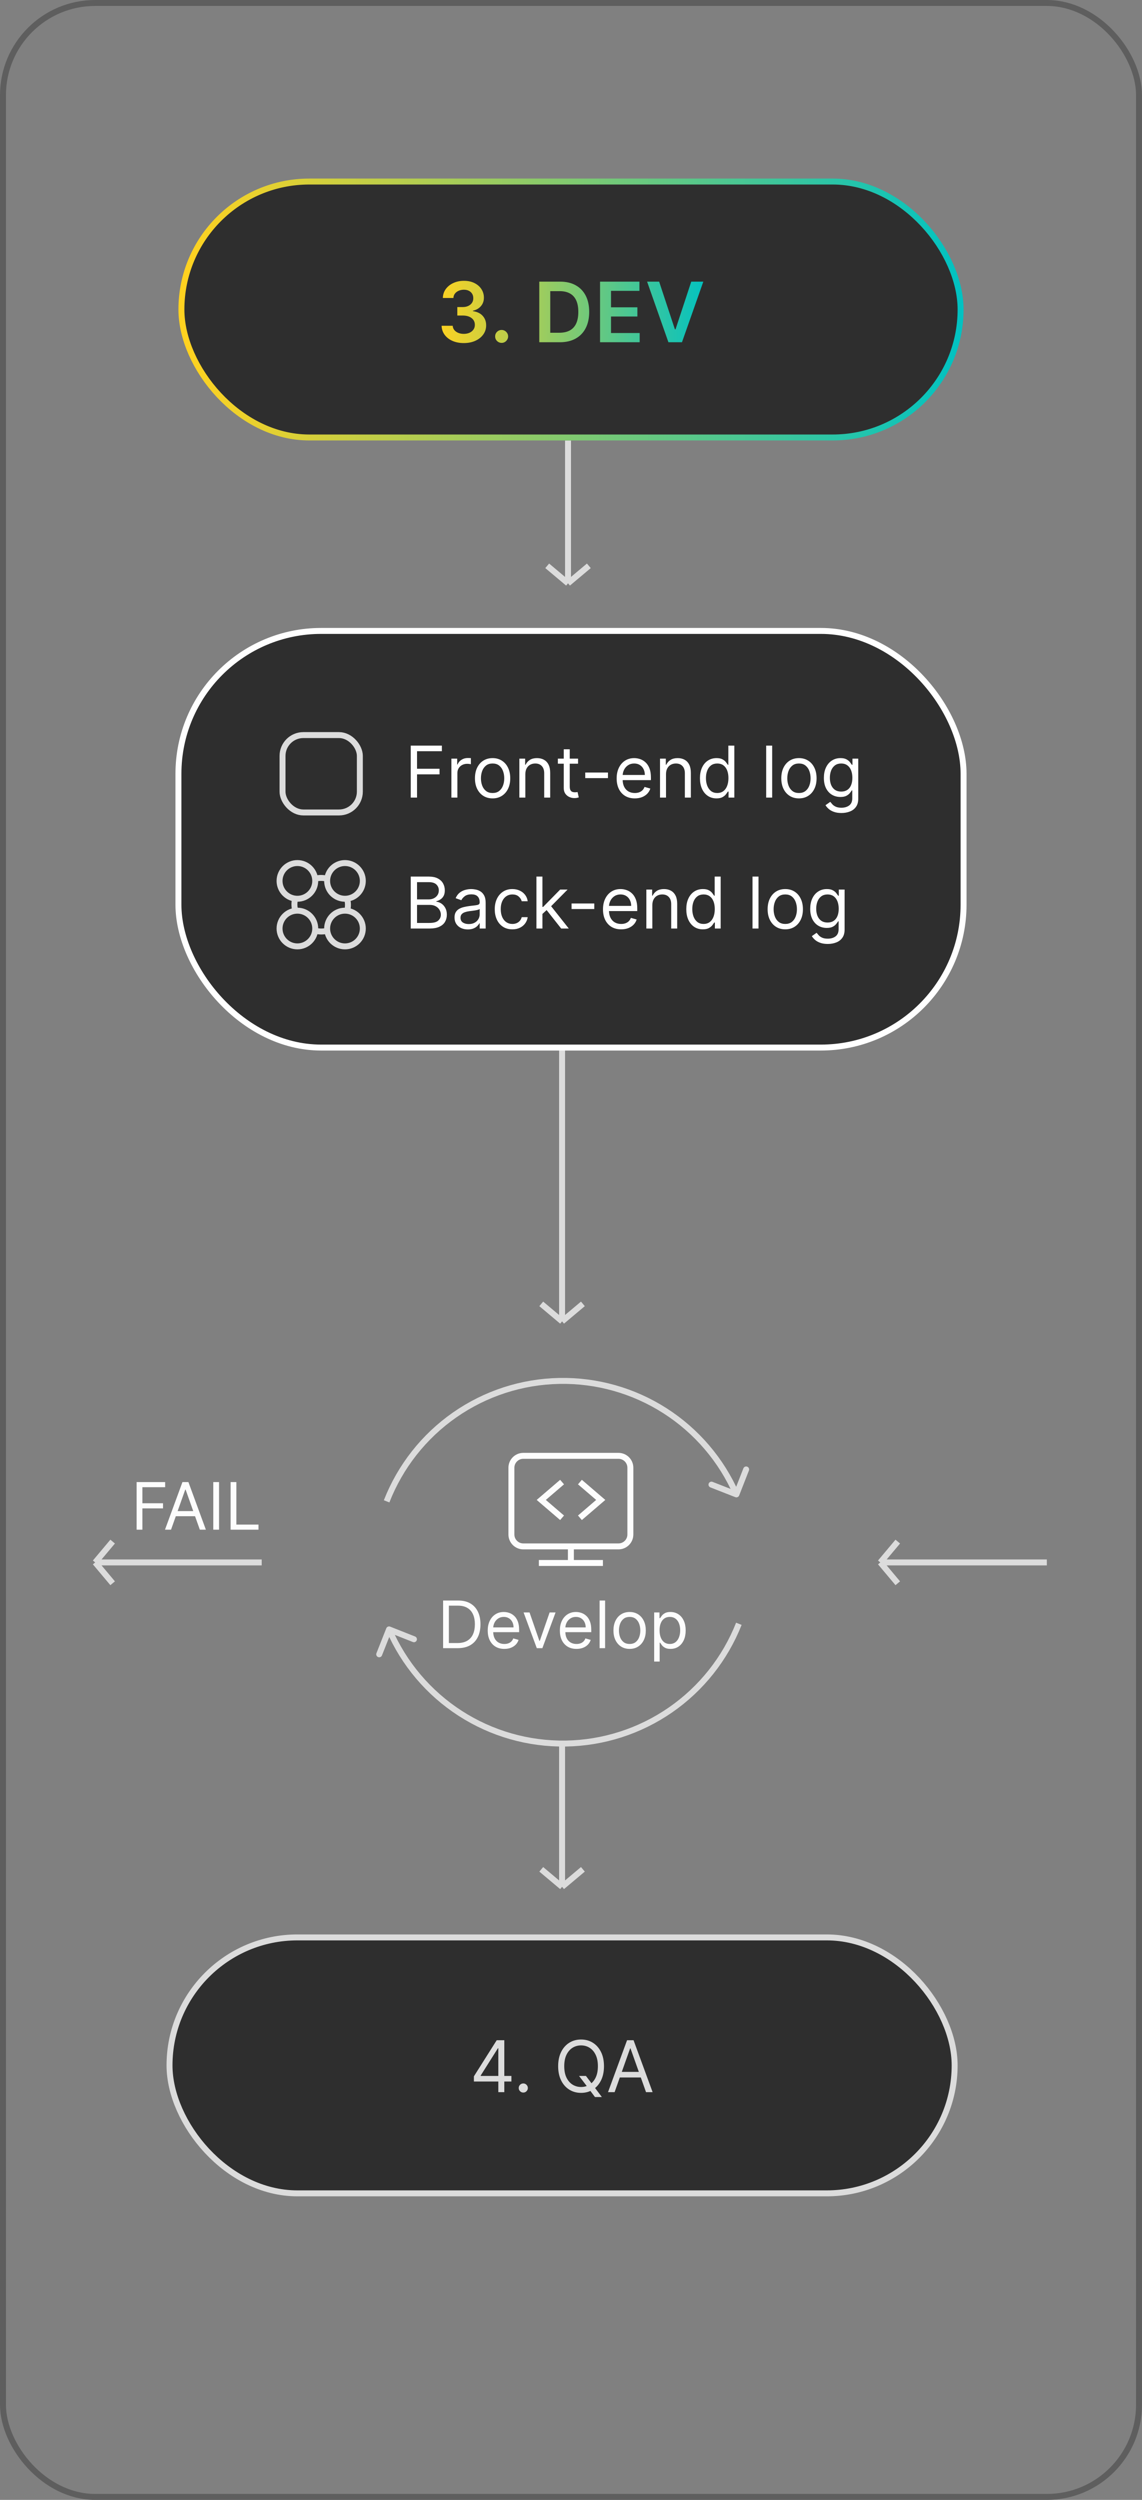
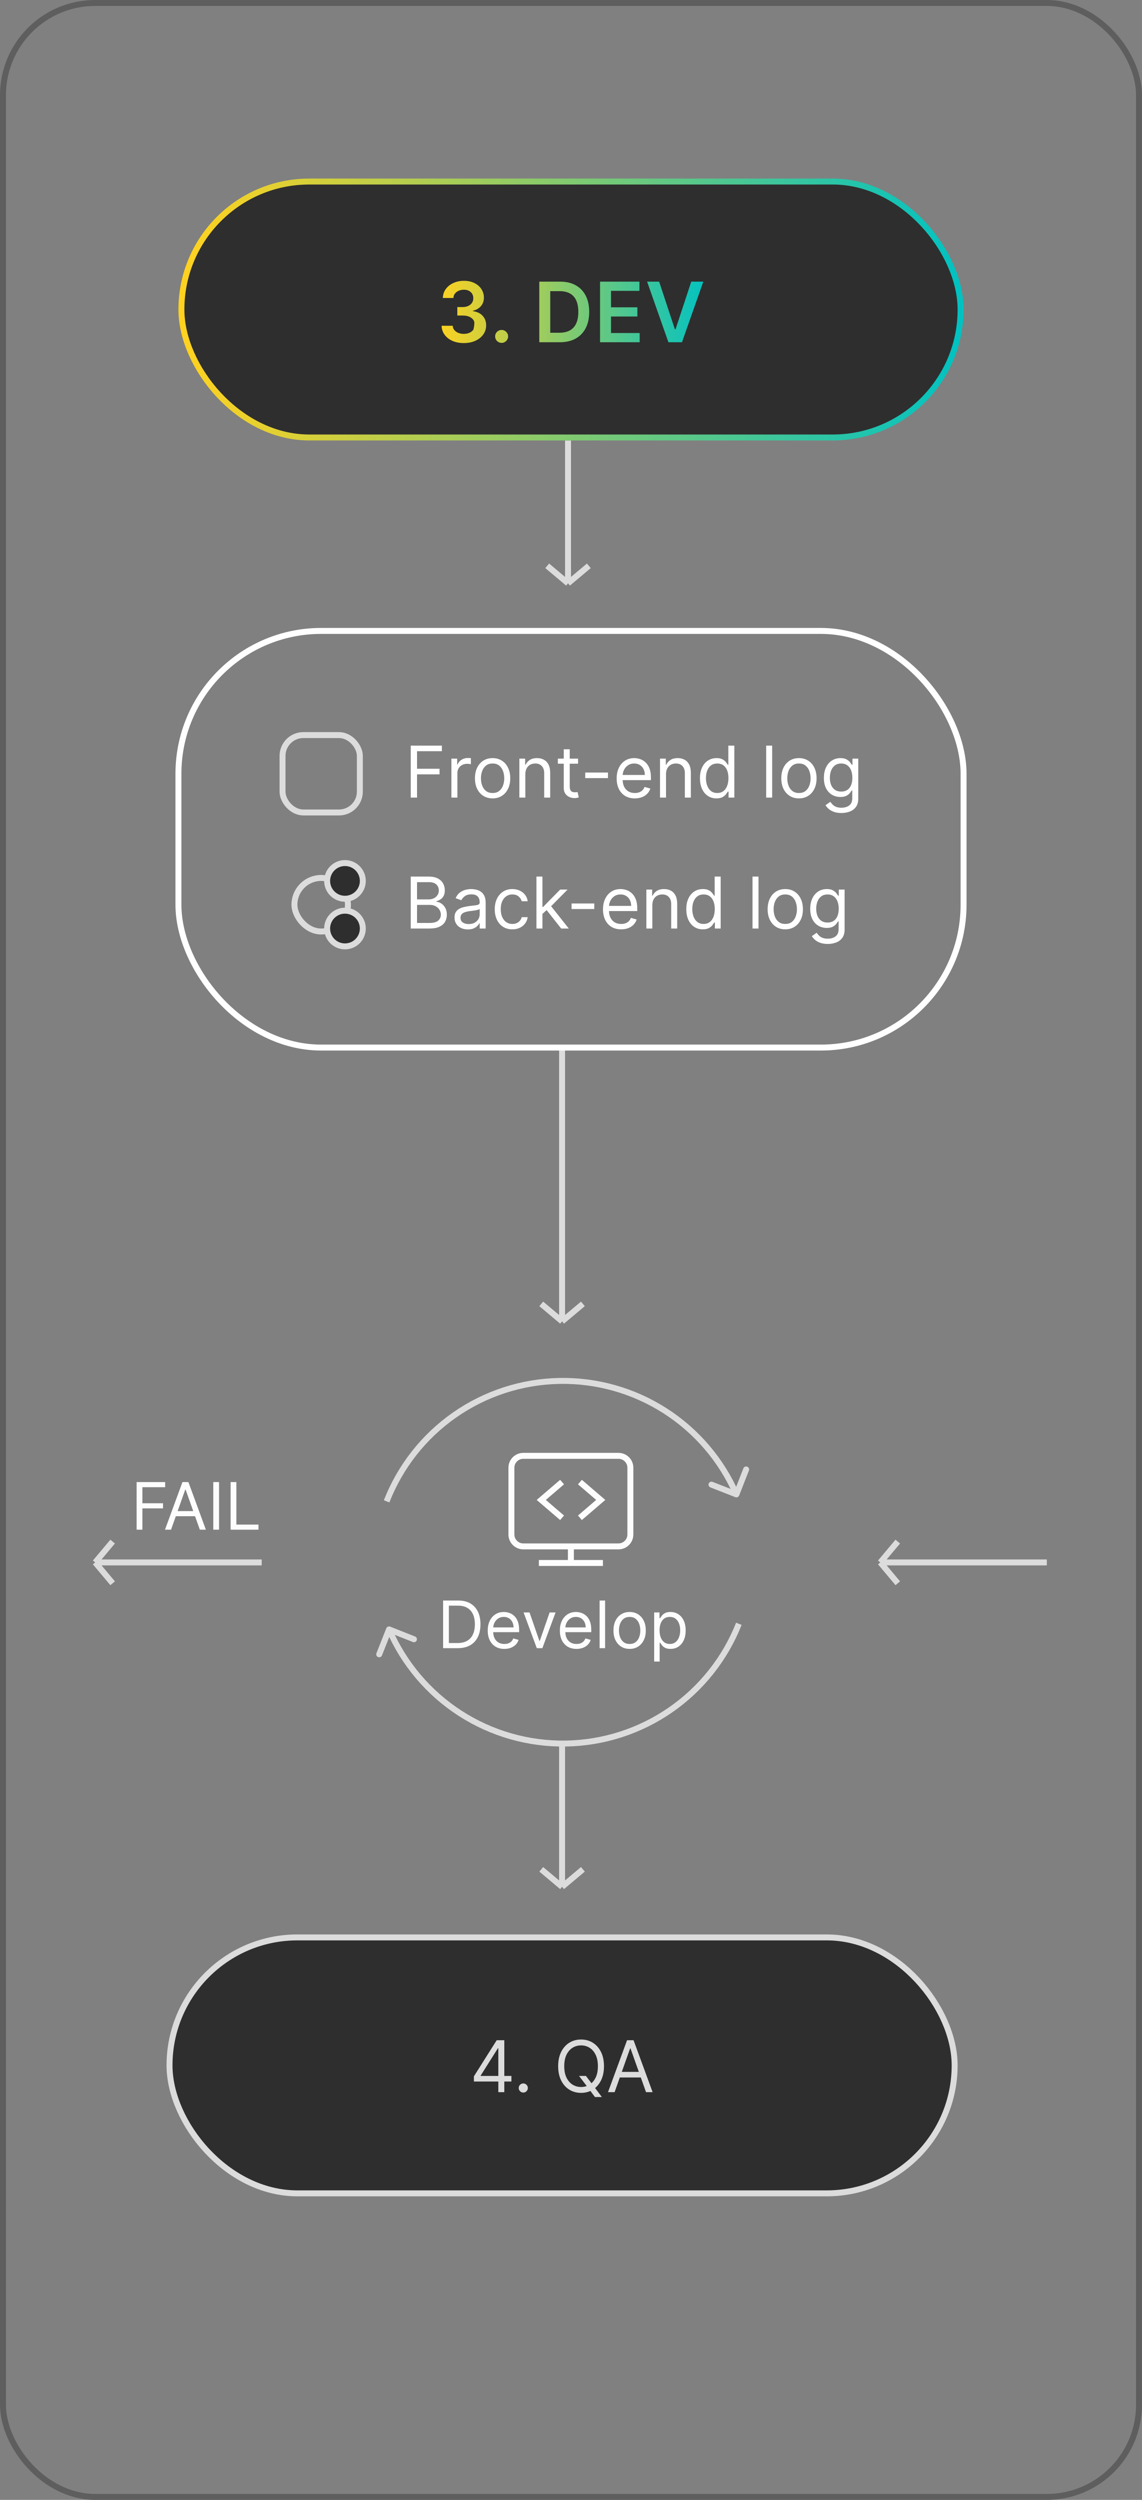
<svg xmlns="http://www.w3.org/2000/svg" width="192" height="420" viewBox="0 0 192 420" fill="none">
  <rect x="0" y="0" width="192" height="420" fill="#808080" stroke="none" />
  <rect x="0.5" y="0.5" width="191" height="419" rx="15.5" stroke="#5E5E5E" />
  <path d="M94.5 176V222M94.5 222L98 219.061M94.5 222L91 219.061" stroke="#DCDCDC" />
  <path d="M94.5 293V317M94.5 317L98 314.061M94.5 317L91 314.061" stroke="#DCDCDC" />
-   <rect x="30" y="106" width="132" height="70" rx="24" fill="#2E2E2E" />
  <rect x="47.5" y="123.5" width="13" height="13" rx="3.5" stroke="#DCDCDC" />
  <path d="M69.057 134V125.273H74.29V126.21H70.114V129.159H73.898V130.097H70.114V134H69.057ZM75.893 134V127.455H76.865V128.443H76.933C77.052 128.119 77.268 127.857 77.581 127.655C77.893 127.453 78.245 127.352 78.637 127.352C78.711 127.352 78.804 127.354 78.914 127.357C79.025 127.359 79.109 127.364 79.166 127.369V128.392C79.132 128.384 79.054 128.371 78.931 128.354C78.812 128.334 78.686 128.324 78.552 128.324C78.234 128.324 77.95 128.391 77.7 128.524C77.453 128.655 77.257 128.837 77.112 129.07C76.97 129.3 76.899 129.562 76.899 129.858V134H75.893ZM82.818 134.136C82.227 134.136 81.709 133.996 81.262 133.714C80.819 133.433 80.473 133.04 80.223 132.534C79.975 132.028 79.852 131.437 79.852 130.761C79.852 130.08 79.975 129.484 80.223 128.976C80.473 128.467 80.819 128.072 81.262 127.791C81.709 127.51 82.227 127.369 82.818 127.369C83.409 127.369 83.926 127.51 84.369 127.791C84.815 128.072 85.162 128.467 85.409 128.976C85.659 129.484 85.784 130.08 85.784 130.761C85.784 131.437 85.659 132.028 85.409 132.534C85.162 133.04 84.815 133.433 84.369 133.714C83.926 133.996 83.409 134.136 82.818 134.136ZM82.818 133.233C83.267 133.233 83.636 133.118 83.926 132.888C84.216 132.658 84.43 132.355 84.569 131.98C84.709 131.605 84.778 131.199 84.778 130.761C84.778 130.324 84.709 129.916 84.569 129.538C84.43 129.161 84.216 128.855 83.926 128.622C83.636 128.389 83.267 128.273 82.818 128.273C82.369 128.273 82 128.389 81.71 128.622C81.42 128.855 81.206 129.161 81.066 129.538C80.927 129.916 80.858 130.324 80.858 130.761C80.858 131.199 80.927 131.605 81.066 131.98C81.206 132.355 81.42 132.658 81.71 132.888C82 133.118 82.369 133.233 82.818 133.233ZM88.325 130.062V134H87.319V127.455H88.29V128.477H88.376C88.529 128.145 88.762 127.878 89.075 127.676C89.387 127.472 89.79 127.369 90.285 127.369C90.728 127.369 91.116 127.46 91.448 127.642C91.781 127.821 92.039 128.094 92.224 128.46C92.408 128.824 92.501 129.284 92.501 129.841V134H91.495V129.909C91.495 129.395 91.362 128.994 91.094 128.707C90.827 128.418 90.461 128.273 89.995 128.273C89.674 128.273 89.387 128.342 89.134 128.482C88.884 128.621 88.687 128.824 88.542 129.091C88.397 129.358 88.325 129.682 88.325 130.062ZM97.185 127.455V128.307H93.793V127.455H97.185ZM94.782 125.886H95.787V132.125C95.787 132.409 95.829 132.622 95.911 132.764C95.996 132.903 96.104 132.997 96.235 133.045C96.368 133.091 96.509 133.114 96.657 133.114C96.767 133.114 96.858 133.108 96.929 133.097C97 133.082 97.057 133.071 97.1 133.062L97.304 133.966C97.236 133.991 97.141 134.017 97.019 134.043C96.897 134.071 96.742 134.085 96.554 134.085C96.27 134.085 95.992 134.024 95.719 133.902C95.449 133.78 95.225 133.594 95.046 133.344C94.87 133.094 94.782 132.778 94.782 132.398V125.886ZM102.213 129.79V130.727H98.395V129.79H102.213ZM106.727 134.136C106.097 134.136 105.553 133.997 105.095 133.719C104.641 133.438 104.29 133.045 104.043 132.543C103.798 132.037 103.676 131.449 103.676 130.778C103.676 130.108 103.798 129.517 104.043 129.006C104.29 128.491 104.634 128.091 105.074 127.804C105.517 127.514 106.034 127.369 106.625 127.369C106.966 127.369 107.303 127.426 107.635 127.54C107.967 127.653 108.27 127.838 108.543 128.094C108.815 128.347 109.033 128.682 109.195 129.099C109.357 129.517 109.438 130.031 109.438 130.642V131.068H104.392V130.199H108.415C108.415 129.83 108.341 129.5 108.193 129.21C108.048 128.92 107.841 128.692 107.571 128.524C107.304 128.357 106.989 128.273 106.625 128.273C106.224 128.273 105.878 128.372 105.585 128.571C105.295 128.767 105.072 129.023 104.916 129.338C104.76 129.653 104.682 129.991 104.682 130.352V130.932C104.682 131.426 104.767 131.845 104.938 132.189C105.111 132.53 105.351 132.79 105.658 132.969C105.964 133.145 106.321 133.233 106.727 133.233C106.991 133.233 107.23 133.196 107.443 133.122C107.659 133.045 107.845 132.932 108.001 132.781C108.158 132.628 108.278 132.437 108.364 132.21L109.335 132.483C109.233 132.812 109.061 133.102 108.82 133.352C108.578 133.599 108.28 133.793 107.925 133.932C107.57 134.068 107.17 134.136 106.727 134.136ZM111.973 130.062V134H110.967V127.455H111.939V128.477H112.024C112.178 128.145 112.411 127.878 112.723 127.676C113.036 127.472 113.439 127.369 113.933 127.369C114.376 127.369 114.764 127.46 115.097 127.642C115.429 127.821 115.688 128.094 115.872 128.46C116.057 128.824 116.149 129.284 116.149 129.841V134H115.143V129.909C115.143 129.395 115.01 128.994 114.743 128.707C114.476 128.418 114.109 128.273 113.643 128.273C113.322 128.273 113.036 128.342 112.783 128.482C112.533 128.621 112.335 128.824 112.19 129.091C112.045 129.358 111.973 129.682 111.973 130.062ZM120.458 134.136C119.913 134.136 119.431 133.999 119.014 133.723C118.596 133.445 118.27 133.053 118.034 132.547C117.798 132.038 117.68 131.438 117.68 130.744C117.68 130.057 117.798 129.46 118.034 128.955C118.27 128.449 118.598 128.058 119.018 127.783C119.439 127.507 119.924 127.369 120.475 127.369C120.902 127.369 121.238 127.44 121.485 127.582C121.735 127.722 121.926 127.881 122.056 128.06C122.19 128.236 122.294 128.381 122.368 128.494H122.453V125.273H123.458V134H122.487V132.994H122.368C122.294 133.114 122.189 133.264 122.052 133.446C121.916 133.625 121.721 133.786 121.468 133.928C121.216 134.067 120.879 134.136 120.458 134.136ZM120.595 133.233C120.998 133.233 121.339 133.128 121.618 132.918C121.896 132.705 122.108 132.411 122.252 132.036C122.397 131.658 122.47 131.222 122.47 130.727C122.47 130.239 122.399 129.811 122.257 129.445C122.115 129.075 121.904 128.788 121.626 128.584C121.348 128.376 121.004 128.273 120.595 128.273C120.169 128.273 119.814 128.382 119.529 128.601C119.248 128.817 119.037 129.111 118.895 129.483C118.755 129.852 118.686 130.267 118.686 130.727C118.686 131.193 118.757 131.616 118.899 131.997C119.044 132.375 119.257 132.676 119.538 132.901C119.822 133.122 120.174 133.233 120.595 133.233ZM129.821 125.273V134H128.815V125.273H129.821ZM134.322 134.136C133.731 134.136 133.212 133.996 132.766 133.714C132.323 133.433 131.977 133.04 131.727 132.534C131.479 132.028 131.356 131.437 131.356 130.761C131.356 130.08 131.479 129.484 131.727 128.976C131.977 128.467 132.323 128.072 132.766 127.791C133.212 127.51 133.731 127.369 134.322 127.369C134.913 127.369 135.43 127.51 135.873 127.791C136.319 128.072 136.665 128.467 136.913 128.976C137.163 129.484 137.288 130.08 137.288 130.761C137.288 131.437 137.163 132.028 136.913 132.534C136.665 133.04 136.319 133.433 135.873 133.714C135.43 133.996 134.913 134.136 134.322 134.136ZM134.322 133.233C134.771 133.233 135.14 133.118 135.43 132.888C135.719 132.658 135.934 132.355 136.073 131.98C136.212 131.605 136.282 131.199 136.282 130.761C136.282 130.324 136.212 129.916 136.073 129.538C135.934 129.161 135.719 128.855 135.43 128.622C135.14 128.389 134.771 128.273 134.322 128.273C133.873 128.273 133.504 128.389 133.214 128.622C132.924 128.855 132.71 129.161 132.57 129.538C132.431 129.916 132.362 130.324 132.362 130.761C132.362 131.199 132.431 131.605 132.57 131.98C132.71 132.355 132.924 132.658 133.214 132.888C133.504 133.118 133.873 133.233 134.322 133.233ZM141.465 136.591C140.979 136.591 140.561 136.528 140.212 136.403C139.863 136.281 139.571 136.119 139.338 135.918C139.108 135.719 138.925 135.506 138.789 135.278L139.59 134.716C139.681 134.835 139.796 134.972 139.935 135.125C140.074 135.281 140.265 135.416 140.506 135.53C140.75 135.646 141.07 135.705 141.465 135.705C141.993 135.705 142.429 135.577 142.773 135.321C143.117 135.065 143.289 134.665 143.289 134.119V132.79H143.203C143.13 132.909 143.025 133.057 142.888 133.233C142.755 133.406 142.561 133.561 142.309 133.697C142.059 133.831 141.721 133.898 141.294 133.898C140.766 133.898 140.292 133.773 139.871 133.523C139.453 133.273 139.123 132.909 138.878 132.432C138.637 131.955 138.516 131.375 138.516 130.693C138.516 130.023 138.634 129.439 138.87 128.942C139.105 128.442 139.434 128.055 139.854 127.783C140.275 127.507 140.76 127.369 141.311 127.369C141.738 127.369 142.076 127.44 142.326 127.582C142.578 127.722 142.772 127.881 142.905 128.06C143.042 128.236 143.147 128.381 143.221 128.494H143.323V127.455H144.294V134.188C144.294 134.75 144.167 135.207 143.911 135.56C143.658 135.915 143.317 136.175 142.888 136.339C142.462 136.507 141.988 136.591 141.465 136.591ZM141.431 132.994C141.834 132.994 142.175 132.902 142.453 132.717C142.732 132.533 142.944 132.267 143.088 131.92C143.233 131.574 143.306 131.159 143.306 130.676C143.306 130.205 143.235 129.788 143.093 129.428C142.951 129.067 142.74 128.784 142.462 128.58C142.184 128.375 141.84 128.273 141.431 128.273C141.005 128.273 140.65 128.381 140.365 128.597C140.084 128.812 139.873 129.102 139.73 129.466C139.591 129.83 139.522 130.233 139.522 130.676C139.522 131.131 139.593 131.533 139.735 131.882C139.88 132.229 140.093 132.501 140.374 132.7C140.658 132.896 141.01 132.994 141.431 132.994Z" fill="white" />
  <g clip-path="url(#clip0_2426_9170)">
    <rect x="49.5" y="147.5" width="9" height="9" rx="4.5" stroke="#DCDCDC" />
-     <circle cx="50" cy="148" r="3" fill="#2E2E2E" stroke="#DCDCDC" />
-     <circle cx="50" cy="156" r="3" fill="#2E2E2E" stroke="#DCDCDC" />
    <circle cx="58" cy="148" r="3" fill="#2E2E2E" stroke="#DCDCDC" />
    <circle cx="58" cy="156" r="3" fill="#2E2E2E" stroke="#DCDCDC" />
  </g>
  <path d="M69.057 156V147.273H72.108C72.716 147.273 73.217 147.378 73.612 147.588C74.007 147.795 74.301 148.075 74.494 148.428C74.688 148.777 74.784 149.165 74.784 149.591C74.784 149.966 74.717 150.276 74.584 150.52C74.453 150.764 74.28 150.957 74.064 151.099C73.851 151.241 73.619 151.347 73.369 151.415V151.5C73.636 151.517 73.905 151.611 74.175 151.781C74.445 151.952 74.671 152.196 74.852 152.514C75.034 152.832 75.125 153.222 75.125 153.682C75.125 154.119 75.026 154.513 74.827 154.862C74.628 155.212 74.314 155.489 73.885 155.693C73.456 155.898 72.898 156 72.21 156H69.057ZM70.114 155.062H72.21C72.901 155.062 73.391 154.929 73.68 154.662C73.973 154.392 74.119 154.065 74.119 153.682C74.119 153.386 74.044 153.114 73.894 152.864C73.743 152.611 73.528 152.409 73.25 152.259C72.972 152.105 72.642 152.028 72.261 152.028H70.114V155.062ZM70.114 151.108H72.074C72.392 151.108 72.679 151.045 72.935 150.92C73.193 150.795 73.398 150.619 73.548 150.392C73.702 150.165 73.778 149.898 73.778 149.591C73.778 149.207 73.645 148.882 73.378 148.615C73.111 148.345 72.688 148.21 72.108 148.21H70.114V151.108ZM78.651 156.153C78.237 156.153 77.86 156.075 77.522 155.919C77.184 155.76 76.915 155.531 76.717 155.233C76.518 154.932 76.418 154.568 76.418 154.142C76.418 153.767 76.492 153.463 76.64 153.23C76.788 152.994 76.985 152.81 77.232 152.676C77.479 152.543 77.752 152.443 78.05 152.378C78.352 152.31 78.654 152.256 78.958 152.216C79.356 152.165 79.678 152.126 79.925 152.101C80.175 152.072 80.357 152.026 80.471 151.96C80.587 151.895 80.646 151.781 80.646 151.619V151.585C80.646 151.165 80.531 150.838 80.3 150.605C80.073 150.372 79.728 150.256 79.265 150.256C78.785 150.256 78.408 150.361 78.136 150.571C77.863 150.781 77.671 151.006 77.56 151.244L76.606 150.903C76.776 150.506 77.004 150.196 77.288 149.974C77.575 149.75 77.887 149.594 78.225 149.506C78.566 149.415 78.901 149.369 79.231 149.369C79.441 149.369 79.683 149.395 79.955 149.446C80.231 149.494 80.496 149.595 80.752 149.749C81.011 149.902 81.225 150.134 81.396 150.443C81.566 150.753 81.651 151.168 81.651 151.688V156H80.646V155.114H80.594C80.526 155.256 80.413 155.408 80.254 155.57C80.094 155.732 79.883 155.869 79.619 155.983C79.354 156.097 79.032 156.153 78.651 156.153ZM78.805 155.25C79.202 155.25 79.538 155.172 79.81 155.016C80.086 154.859 80.293 154.658 80.433 154.411C80.575 154.163 80.646 153.903 80.646 153.631V152.71C80.603 152.761 80.509 152.808 80.364 152.851C80.222 152.891 80.058 152.926 79.87 152.957C79.685 152.986 79.505 153.011 79.329 153.034C79.156 153.054 79.015 153.071 78.907 153.085C78.646 153.119 78.401 153.175 78.174 153.251C77.95 153.325 77.768 153.437 77.629 153.588C77.492 153.736 77.424 153.937 77.424 154.193C77.424 154.543 77.553 154.807 77.812 154.986C78.073 155.162 78.404 155.25 78.805 155.25ZM86.146 156.136C85.532 156.136 85.004 155.991 84.561 155.702C84.118 155.412 83.777 155.013 83.538 154.504C83.299 153.996 83.18 153.415 83.18 152.761C83.18 152.097 83.302 151.51 83.546 151.001C83.794 150.49 84.137 150.091 84.578 149.804C85.021 149.514 85.538 149.369 86.129 149.369C86.589 149.369 87.004 149.455 87.373 149.625C87.743 149.795 88.045 150.034 88.281 150.341C88.517 150.648 88.663 151.006 88.72 151.415H87.714C87.637 151.116 87.467 150.852 87.203 150.622C86.941 150.389 86.589 150.273 86.146 150.273C85.754 150.273 85.41 150.375 85.115 150.58C84.822 150.781 84.593 151.067 84.429 151.436C84.267 151.803 84.186 152.233 84.186 152.727C84.186 153.233 84.265 153.673 84.424 154.048C84.586 154.423 84.814 154.714 85.106 154.922C85.402 155.129 85.748 155.233 86.146 155.233C86.407 155.233 86.644 155.188 86.858 155.097C87.071 155.006 87.251 154.875 87.399 154.705C87.546 154.534 87.652 154.33 87.714 154.091H88.72C88.663 154.477 88.522 154.825 88.298 155.135C88.076 155.442 87.782 155.686 87.416 155.868C87.052 156.047 86.629 156.136 86.146 156.136ZM91.127 153.614L91.11 152.369H91.315L94.179 149.455H95.423L92.372 152.54H92.287L91.127 153.614ZM90.19 156V147.273H91.196V156H90.19ZM94.349 156L91.792 152.761L92.508 152.062L95.627 156H94.349ZM99.916 151.79V152.727H96.098V151.79H99.916ZM104.43 156.136C103.8 156.136 103.256 155.997 102.798 155.719C102.344 155.438 101.993 155.045 101.746 154.543C101.501 154.037 101.379 153.449 101.379 152.778C101.379 152.108 101.501 151.517 101.746 151.006C101.993 150.491 102.337 150.091 102.777 149.804C103.22 149.514 103.737 149.369 104.328 149.369C104.669 149.369 105.006 149.426 105.338 149.54C105.67 149.653 105.973 149.838 106.246 150.094C106.518 150.347 106.736 150.682 106.898 151.099C107.06 151.517 107.141 152.031 107.141 152.642V153.068H102.095V152.199H106.118C106.118 151.83 106.044 151.5 105.896 151.21C105.751 150.92 105.544 150.692 105.274 150.524C105.007 150.357 104.692 150.273 104.328 150.273C103.928 150.273 103.581 150.372 103.288 150.571C102.999 150.767 102.776 151.023 102.619 151.338C102.463 151.653 102.385 151.991 102.385 152.352V152.932C102.385 153.426 102.47 153.845 102.641 154.189C102.814 154.53 103.054 154.79 103.361 154.969C103.668 155.145 104.024 155.233 104.43 155.233C104.695 155.233 104.933 155.196 105.146 155.122C105.362 155.045 105.548 154.932 105.705 154.781C105.861 154.628 105.982 154.437 106.067 154.21L107.038 154.483C106.936 154.812 106.764 155.102 106.523 155.352C106.281 155.599 105.983 155.793 105.628 155.932C105.273 156.068 104.874 156.136 104.43 156.136ZM109.676 152.062V156H108.67V149.455H109.642V150.477H109.727C109.881 150.145 110.114 149.878 110.426 149.676C110.739 149.472 111.142 149.369 111.636 149.369C112.08 149.369 112.467 149.46 112.8 149.642C113.132 149.821 113.391 150.094 113.575 150.46C113.76 150.824 113.852 151.284 113.852 151.841V156H112.847V151.909C112.847 151.395 112.713 150.994 112.446 150.707C112.179 150.418 111.813 150.273 111.347 150.273C111.026 150.273 110.739 150.342 110.486 150.482C110.236 150.621 110.038 150.824 109.893 151.091C109.749 151.358 109.676 151.682 109.676 152.062ZM118.162 156.136C117.616 156.136 117.135 155.999 116.717 155.723C116.299 155.445 115.973 155.053 115.737 154.547C115.501 154.038 115.383 153.438 115.383 152.744C115.383 152.057 115.501 151.46 115.737 150.955C115.973 150.449 116.301 150.058 116.721 149.783C117.142 149.507 117.627 149.369 118.179 149.369C118.605 149.369 118.941 149.44 119.189 149.582C119.439 149.722 119.629 149.881 119.76 150.06C119.893 150.236 119.997 150.381 120.071 150.494H120.156V147.273H121.162V156H120.19V154.994H120.071C119.997 155.114 119.892 155.264 119.755 155.446C119.619 155.625 119.424 155.786 119.172 155.928C118.919 156.067 118.582 156.136 118.162 156.136ZM118.298 155.233C118.701 155.233 119.042 155.128 119.321 154.918C119.599 154.705 119.811 154.411 119.956 154.036C120.1 153.658 120.173 153.222 120.173 152.727C120.173 152.239 120.102 151.811 119.96 151.445C119.818 151.075 119.608 150.788 119.329 150.584C119.051 150.376 118.707 150.273 118.298 150.273C117.872 150.273 117.517 150.382 117.233 150.601C116.951 150.817 116.74 151.111 116.598 151.483C116.458 151.852 116.389 152.267 116.389 152.727C116.389 153.193 116.46 153.616 116.602 153.997C116.747 154.375 116.96 154.676 117.241 154.901C117.525 155.122 117.877 155.233 118.298 155.233ZM127.524 147.273V156H126.518V147.273H127.524ZM132.025 156.136C131.434 156.136 130.915 155.996 130.469 155.714C130.026 155.433 129.68 155.04 129.43 154.534C129.183 154.028 129.059 153.437 129.059 152.761C129.059 152.08 129.183 151.484 129.43 150.976C129.68 150.467 130.026 150.072 130.469 149.791C130.915 149.51 131.434 149.369 132.025 149.369C132.616 149.369 133.133 149.51 133.576 149.791C134.022 150.072 134.369 150.467 134.616 150.976C134.866 151.484 134.991 152.08 134.991 152.761C134.991 153.437 134.866 154.028 134.616 154.534C134.369 155.04 134.022 155.433 133.576 155.714C133.133 155.996 132.616 156.136 132.025 156.136ZM132.025 155.233C132.474 155.233 132.843 155.118 133.133 154.888C133.423 154.658 133.637 154.355 133.776 153.98C133.915 153.605 133.985 153.199 133.985 152.761C133.985 152.324 133.915 151.916 133.776 151.538C133.637 151.161 133.423 150.855 133.133 150.622C132.843 150.389 132.474 150.273 132.025 150.273C131.576 150.273 131.207 150.389 130.917 150.622C130.627 150.855 130.413 151.161 130.273 151.538C130.134 151.916 130.065 152.324 130.065 152.761C130.065 153.199 130.134 153.605 130.273 153.98C130.413 154.355 130.627 154.658 130.917 154.888C131.207 155.118 131.576 155.233 132.025 155.233ZM139.168 158.591C138.682 158.591 138.265 158.528 137.915 158.403C137.566 158.281 137.275 158.119 137.042 157.918C136.811 157.719 136.628 157.506 136.492 157.278L137.293 156.716C137.384 156.835 137.499 156.972 137.638 157.125C137.777 157.281 137.968 157.416 138.209 157.53C138.453 157.646 138.773 157.705 139.168 157.705C139.696 157.705 140.132 157.577 140.476 157.321C140.82 157.065 140.992 156.665 140.992 156.119V154.79H140.907C140.833 154.909 140.728 155.057 140.591 155.233C140.458 155.406 140.265 155.561 140.012 155.697C139.762 155.831 139.424 155.898 138.998 155.898C138.469 155.898 137.995 155.773 137.574 155.523C137.157 155.273 136.826 154.909 136.581 154.432C136.34 153.955 136.219 153.375 136.219 152.693C136.219 152.023 136.337 151.439 136.573 150.942C136.809 150.442 137.137 150.055 137.557 149.783C137.978 149.507 138.463 149.369 139.015 149.369C139.441 149.369 139.779 149.44 140.029 149.582C140.282 149.722 140.475 149.881 140.608 150.06C140.745 150.236 140.85 150.381 140.924 150.494H141.026V149.455H141.998V156.188C141.998 156.75 141.87 157.207 141.614 157.56C141.361 157.915 141.02 158.175 140.591 158.339C140.165 158.507 139.691 158.591 139.168 158.591ZM139.134 154.994C139.537 154.994 139.878 154.902 140.157 154.717C140.435 154.533 140.647 154.267 140.792 153.92C140.936 153.574 141.009 153.159 141.009 152.676C141.009 152.205 140.938 151.788 140.796 151.428C140.654 151.067 140.444 150.784 140.165 150.58C139.887 150.375 139.543 150.273 139.134 150.273C138.708 150.273 138.353 150.381 138.069 150.597C137.787 150.812 137.576 151.102 137.434 151.466C137.294 151.83 137.225 152.233 137.225 152.676C137.225 153.131 137.296 153.533 137.438 153.882C137.583 154.229 137.796 154.501 138.077 154.7C138.361 154.896 138.713 154.994 139.134 154.994Z" fill="white" />
  <rect x="30" y="106" width="132" height="70" rx="24" stroke="white" />
  <path d="M76.966 276.904H74.498V268.904H77.076C77.852 268.904 78.516 269.064 79.068 269.385C79.62 269.702 80.043 270.16 80.337 270.756C80.632 271.35 80.779 272.061 80.779 272.889C80.779 273.722 80.63 274.439 80.334 275.041C80.037 275.64 79.604 276.101 79.037 276.424C78.469 276.744 77.779 276.904 76.966 276.904ZM75.466 276.045H76.904C77.565 276.045 78.113 275.917 78.548 275.662C78.983 275.407 79.308 275.044 79.521 274.572C79.734 274.101 79.841 273.54 79.841 272.889C79.841 272.243 79.736 271.687 79.525 271.221C79.314 270.752 78.999 270.393 78.58 270.143C78.16 269.89 77.638 269.764 77.013 269.764H75.466V276.045ZM84.794 277.029C84.216 277.029 83.718 276.902 83.298 276.646C82.882 276.389 82.56 276.029 82.334 275.568C82.109 275.105 81.998 274.566 81.998 273.951C81.998 273.337 82.109 272.795 82.334 272.326C82.56 271.855 82.875 271.488 83.279 271.225C83.685 270.959 84.159 270.826 84.701 270.826C85.013 270.826 85.322 270.878 85.626 270.982C85.931 271.087 86.209 271.256 86.459 271.49C86.709 271.722 86.908 272.029 87.056 272.412C87.205 272.795 87.279 273.266 87.279 273.826V274.217H82.654V273.42H86.341C86.341 273.081 86.274 272.779 86.138 272.514C86.005 272.248 85.815 272.038 85.568 271.885C85.323 271.731 85.034 271.654 84.701 271.654C84.334 271.654 84.016 271.745 83.748 271.928C83.482 272.107 83.278 272.342 83.134 272.631C82.991 272.92 82.919 273.23 82.919 273.561V274.092C82.919 274.545 82.998 274.929 83.154 275.244C83.313 275.557 83.533 275.795 83.814 275.959C84.095 276.12 84.422 276.201 84.794 276.201C85.037 276.201 85.255 276.167 85.451 276.1C85.649 276.029 85.819 275.925 85.962 275.787C86.106 275.646 86.216 275.472 86.294 275.264L87.185 275.514C87.091 275.816 86.934 276.081 86.712 276.311C86.491 276.537 86.218 276.714 85.892 276.842C85.567 276.967 85.201 277.029 84.794 277.029ZM93.405 270.904L91.186 276.904H90.249L88.03 270.904H89.03L90.686 275.686H90.749L92.405 270.904H93.405ZM96.922 277.029C96.344 277.029 95.846 276.902 95.426 276.646C95.01 276.389 94.688 276.029 94.461 275.568C94.237 275.105 94.126 274.566 94.126 273.951C94.126 273.337 94.237 272.795 94.461 272.326C94.688 271.855 95.003 271.488 95.407 271.225C95.813 270.959 96.287 270.826 96.829 270.826C97.141 270.826 97.45 270.878 97.754 270.982C98.059 271.087 98.336 271.256 98.586 271.49C98.836 271.722 99.036 272.029 99.184 272.412C99.332 272.795 99.407 273.266 99.407 273.826V274.217H94.782V273.42H98.469C98.469 273.081 98.401 272.779 98.266 272.514C98.133 272.248 97.943 272.038 97.696 271.885C97.451 271.731 97.162 271.654 96.829 271.654C96.461 271.654 96.144 271.745 95.876 271.928C95.61 272.107 95.405 272.342 95.262 272.631C95.119 272.92 95.047 273.23 95.047 273.561V274.092C95.047 274.545 95.126 274.929 95.282 275.244C95.441 275.557 95.661 275.795 95.942 275.959C96.223 276.12 96.55 276.201 96.922 276.201C97.165 276.201 97.383 276.167 97.579 276.1C97.776 276.029 97.947 275.925 98.09 275.787C98.234 275.646 98.344 275.472 98.422 275.264L99.313 275.514C99.219 275.816 99.062 276.081 98.84 276.311C98.619 276.537 98.346 276.714 98.02 276.842C97.695 276.967 97.329 277.029 96.922 277.029ZM101.731 268.904V276.904H100.809V268.904H101.731ZM105.857 277.029C105.315 277.029 104.84 276.9 104.431 276.643C104.025 276.385 103.707 276.024 103.478 275.561C103.251 275.097 103.138 274.555 103.138 273.936C103.138 273.311 103.251 272.765 103.478 272.299C103.707 271.833 104.025 271.471 104.431 271.213C104.84 270.955 105.315 270.826 105.857 270.826C106.399 270.826 106.873 270.955 107.279 271.213C107.688 271.471 108.005 271.833 108.232 272.299C108.461 272.765 108.576 273.311 108.576 273.936C108.576 274.555 108.461 275.097 108.232 275.561C108.005 276.024 107.688 276.385 107.279 276.643C106.873 276.9 106.399 277.029 105.857 277.029ZM105.857 276.201C106.268 276.201 106.607 276.096 106.873 275.885C107.138 275.674 107.335 275.396 107.462 275.053C107.59 274.709 107.654 274.337 107.654 273.936C107.654 273.535 107.59 273.161 107.462 272.814C107.335 272.468 107.138 272.188 106.873 271.975C106.607 271.761 106.268 271.654 105.857 271.654C105.445 271.654 105.107 271.761 104.841 271.975C104.576 272.188 104.379 272.468 104.251 272.814C104.124 273.161 104.06 273.535 104.06 273.936C104.06 274.337 104.124 274.709 104.251 275.053C104.379 275.396 104.576 275.674 104.841 275.885C105.107 276.096 105.445 276.201 105.857 276.201ZM109.983 279.154V270.904H110.874V271.857H110.983C111.051 271.753 111.144 271.62 111.264 271.459C111.387 271.295 111.561 271.149 111.788 271.021C112.017 270.891 112.327 270.826 112.717 270.826C113.222 270.826 113.668 270.952 114.053 271.205C114.439 271.458 114.739 271.816 114.956 272.279C115.172 272.743 115.28 273.29 115.28 273.92C115.28 274.555 115.172 275.106 114.956 275.572C114.739 276.036 114.44 276.395 114.057 276.65C113.674 276.903 113.233 277.029 112.733 277.029C112.347 277.029 112.039 276.965 111.807 276.838C111.575 276.708 111.397 276.561 111.272 276.396C111.147 276.23 111.051 276.092 110.983 275.982H110.905V279.154H109.983ZM110.889 273.904C110.889 274.357 110.956 274.757 111.088 275.104C111.221 275.447 111.415 275.717 111.67 275.912C111.926 276.105 112.238 276.201 112.608 276.201C112.993 276.201 113.315 276.1 113.573 275.896C113.833 275.691 114.028 275.415 114.159 275.068C114.292 274.719 114.358 274.331 114.358 273.904C114.358 273.482 114.293 273.102 114.163 272.764C114.035 272.423 113.841 272.153 113.581 271.955C113.323 271.755 112.999 271.654 112.608 271.654C112.233 271.654 111.918 271.749 111.663 271.939C111.407 272.127 111.215 272.39 111.084 272.729C110.954 273.064 110.889 273.456 110.889 273.904Z" fill="#FDFDFD" />
  <path d="M112.728 287.282L112.444 286.871L112.444 286.871L112.728 287.282ZM95.131 292.93L95.139 293.43L95.131 292.93ZM77.362 287.849L77.091 288.269L77.091 288.269L77.362 287.849ZM65.594 273.287C65.338 273.186 65.047 273.311 64.945 273.568L63.29 277.753C63.188 278.009 63.314 278.3 63.571 278.402C63.828 278.503 64.118 278.377 64.22 278.121L65.691 274.401L69.411 275.872C69.668 275.974 69.958 275.848 70.06 275.591C70.161 275.335 70.035 275.044 69.779 274.942L65.594 273.287ZM76.438 237.722L76.724 238.132L76.724 238.132L76.438 237.722ZM94.013 232.006L94.023 232.506L94.013 232.006ZM111.802 237.019L112.072 236.597L112.072 236.597L111.802 237.019ZM123.626 251.535C123.883 251.635 124.173 251.508 124.274 251.251L125.913 247.06C126.013 246.803 125.886 246.513 125.629 246.412C125.372 246.312 125.082 246.439 124.981 246.696L123.525 250.421L119.799 248.964C119.542 248.864 119.252 248.991 119.152 249.248C119.051 249.505 119.178 249.795 119.435 249.895L123.626 251.535ZM123.757 272.626C121.478 278.389 117.541 283.346 112.444 286.871L113.013 287.694C118.272 284.056 122.335 278.941 124.687 272.994L123.757 272.626ZM112.444 286.871C107.347 290.396 101.319 292.331 95.123 292.43L95.139 293.43C101.533 293.327 107.753 291.331 113.013 287.694L112.444 286.871ZM95.123 292.43C88.927 292.529 82.84 290.789 77.633 287.429L77.091 288.269C82.464 291.736 88.745 293.532 95.139 293.43L95.123 292.43ZM77.633 287.429C72.426 284.069 68.332 279.24 65.869 273.553L64.951 273.951C67.493 279.819 71.718 284.802 77.091 288.269L77.633 287.429ZM65.466 252.42C67.723 246.649 71.641 241.676 76.724 238.132L76.152 237.311C70.907 240.969 66.864 246.1 64.534 252.056L65.466 252.42ZM76.724 238.132C81.807 234.587 87.828 232.629 94.023 232.506L94.004 231.506C87.61 231.633 81.398 233.654 76.152 237.311L76.724 238.132ZM94.023 232.506C100.219 232.383 106.312 234.1 111.533 237.44L112.072 236.597C106.685 233.151 100.397 231.379 94.004 231.506L94.023 232.506ZM111.533 237.44C116.753 240.78 120.865 245.592 123.35 251.269L124.266 250.868C121.702 245.01 117.458 240.044 112.072 236.597L111.533 237.44Z" fill="#DCDCDC" />
  <path d="M95.981 259.808H103.981C105.086 259.808 105.981 258.913 105.981 257.808V246.592C105.981 245.487 105.086 244.592 103.981 244.592H87.981C86.877 244.592 85.981 245.487 85.981 246.592V257.808C85.981 258.913 86.877 259.808 87.981 259.808H95.981ZM95.981 259.808V262.592M95.981 262.592H101.366M95.981 262.592H90.597" stroke="#FDFDFD" stroke-linejoin="round" />
  <path d="M94.5 249L91 252L94.5 255M97.5 249L101 252C97.5 255 101 252 97.5 255" stroke="#FDFDFD" />
  <path d="M95.5 74V98M95.5 98L99 95.061M95.5 98L92 95.061" stroke="#DCDCDC" />
  <rect x="30.5" y="30.5" width="131" height="43" rx="21.5" fill="#2E2E2E" />
-   <path d="M77.976 57.639C77.26 57.639 76.624 57.517 76.067 57.271C75.513 57.026 75.076 56.685 74.754 56.247C74.433 55.81 74.262 55.304 74.242 54.731H76.111C76.128 55.006 76.219 55.246 76.385 55.452C76.551 55.654 76.771 55.811 77.046 55.924C77.321 56.037 77.629 56.093 77.971 56.093C78.335 56.093 78.659 56.03 78.94 55.904C79.222 55.775 79.442 55.596 79.602 55.367C79.76 55.139 79.838 54.875 79.835 54.577C79.838 54.269 79.759 53.997 79.597 53.761C79.434 53.526 79.199 53.342 78.891 53.209C78.586 53.077 78.218 53.011 77.787 53.011H76.887V51.589H77.787C78.141 51.589 78.451 51.528 78.716 51.405C78.985 51.282 79.195 51.11 79.348 50.888C79.5 50.662 79.575 50.402 79.572 50.107C79.575 49.819 79.51 49.569 79.378 49.356C79.249 49.141 79.064 48.974 78.826 48.854C78.591 48.735 78.314 48.675 77.996 48.675C77.684 48.675 77.396 48.732 77.131 48.844C76.865 48.957 76.652 49.118 76.489 49.327C76.327 49.532 76.241 49.778 76.231 50.062H74.456C74.469 49.492 74.633 48.992 74.948 48.561C75.266 48.127 75.691 47.789 76.221 47.547C76.751 47.302 77.346 47.179 78.006 47.179C78.685 47.179 79.275 47.307 79.775 47.562C80.279 47.814 80.669 48.153 80.944 48.581C81.219 49.008 81.356 49.481 81.356 49.998C81.36 50.571 81.191 51.052 80.849 51.44C80.511 51.827 80.067 52.081 79.517 52.2V52.28C80.233 52.379 80.781 52.644 81.162 53.075C81.547 53.503 81.738 54.035 81.734 54.671C81.734 55.241 81.572 55.752 81.247 56.202C80.926 56.65 80.481 57.001 79.915 57.256C79.351 57.512 78.705 57.639 77.976 57.639ZM84.338 57.609C84.037 57.609 83.778 57.503 83.563 57.291C83.347 57.079 83.242 56.821 83.245 56.516C83.242 56.217 83.347 55.962 83.563 55.75C83.778 55.538 84.037 55.432 84.338 55.432C84.63 55.432 84.884 55.538 85.099 55.75C85.318 55.962 85.429 56.217 85.432 56.516C85.429 56.718 85.376 56.902 85.273 57.068C85.174 57.233 85.041 57.366 84.876 57.465C84.713 57.561 84.534 57.609 84.338 57.609ZM94.118 57.5H90.668V47.318H94.188C95.199 47.318 96.067 47.522 96.793 47.93C97.522 48.334 98.082 48.916 98.474 49.675C98.865 50.434 99.06 51.342 99.06 52.399C99.06 53.46 98.863 54.371 98.469 55.133C98.078 55.896 97.512 56.481 96.773 56.889C96.037 57.296 95.153 57.5 94.118 57.5ZM92.513 55.904H94.029C94.738 55.904 95.33 55.775 95.804 55.516C96.278 55.255 96.634 54.865 96.873 54.348C97.111 53.828 97.231 53.178 97.231 52.399C97.231 51.62 97.111 50.974 96.873 50.46C96.634 49.943 96.281 49.557 95.814 49.302C95.35 49.043 94.773 48.914 94.084 48.914H92.513V55.904ZM100.883 57.5V47.318H107.505V48.864H102.727V51.629H107.162V53.175H102.727V55.954H107.545V57.5H100.883ZM110.819 47.318L113.469 55.332H113.573L116.218 47.318H118.246L114.657 57.5H112.38L108.795 47.318H110.819Z" fill="url(#paint0_linear_2426_9170)" />
+   <path d="M77.976 57.639C77.26 57.639 76.624 57.517 76.067 57.271C75.513 57.026 75.076 56.685 74.754 56.247C74.433 55.81 74.262 55.304 74.242 54.731H76.111C76.128 55.006 76.219 55.246 76.385 55.452C76.551 55.654 76.771 55.811 77.046 55.924C77.321 56.037 77.629 56.093 77.971 56.093C78.335 56.093 78.659 56.03 78.94 55.904C79.222 55.775 79.442 55.596 79.602 55.367C79.838 54.269 79.759 53.997 79.597 53.761C79.434 53.526 79.199 53.342 78.891 53.209C78.586 53.077 78.218 53.011 77.787 53.011H76.887V51.589H77.787C78.141 51.589 78.451 51.528 78.716 51.405C78.985 51.282 79.195 51.11 79.348 50.888C79.5 50.662 79.575 50.402 79.572 50.107C79.575 49.819 79.51 49.569 79.378 49.356C79.249 49.141 79.064 48.974 78.826 48.854C78.591 48.735 78.314 48.675 77.996 48.675C77.684 48.675 77.396 48.732 77.131 48.844C76.865 48.957 76.652 49.118 76.489 49.327C76.327 49.532 76.241 49.778 76.231 50.062H74.456C74.469 49.492 74.633 48.992 74.948 48.561C75.266 48.127 75.691 47.789 76.221 47.547C76.751 47.302 77.346 47.179 78.006 47.179C78.685 47.179 79.275 47.307 79.775 47.562C80.279 47.814 80.669 48.153 80.944 48.581C81.219 49.008 81.356 49.481 81.356 49.998C81.36 50.571 81.191 51.052 80.849 51.44C80.511 51.827 80.067 52.081 79.517 52.2V52.28C80.233 52.379 80.781 52.644 81.162 53.075C81.547 53.503 81.738 54.035 81.734 54.671C81.734 55.241 81.572 55.752 81.247 56.202C80.926 56.65 80.481 57.001 79.915 57.256C79.351 57.512 78.705 57.639 77.976 57.639ZM84.338 57.609C84.037 57.609 83.778 57.503 83.563 57.291C83.347 57.079 83.242 56.821 83.245 56.516C83.242 56.217 83.347 55.962 83.563 55.75C83.778 55.538 84.037 55.432 84.338 55.432C84.63 55.432 84.884 55.538 85.099 55.75C85.318 55.962 85.429 56.217 85.432 56.516C85.429 56.718 85.376 56.902 85.273 57.068C85.174 57.233 85.041 57.366 84.876 57.465C84.713 57.561 84.534 57.609 84.338 57.609ZM94.118 57.5H90.668V47.318H94.188C95.199 47.318 96.067 47.522 96.793 47.93C97.522 48.334 98.082 48.916 98.474 49.675C98.865 50.434 99.06 51.342 99.06 52.399C99.06 53.46 98.863 54.371 98.469 55.133C98.078 55.896 97.512 56.481 96.773 56.889C96.037 57.296 95.153 57.5 94.118 57.5ZM92.513 55.904H94.029C94.738 55.904 95.33 55.775 95.804 55.516C96.278 55.255 96.634 54.865 96.873 54.348C97.111 53.828 97.231 53.178 97.231 52.399C97.231 51.62 97.111 50.974 96.873 50.46C96.634 49.943 96.281 49.557 95.814 49.302C95.35 49.043 94.773 48.914 94.084 48.914H92.513V55.904ZM100.883 57.5V47.318H107.505V48.864H102.727V51.629H107.162V53.175H102.727V55.954H107.545V57.5H100.883ZM110.819 47.318L113.469 55.332H113.573L116.218 47.318H118.246L114.657 57.5H112.38L108.795 47.318H110.819Z" fill="url(#paint0_linear_2426_9170)" />
  <rect x="30.5" y="30.5" width="131" height="43" rx="21.5" stroke="url(#paint1_linear_2426_9170)" />
  <rect x="28.5" y="325.5" width="132" height="43" rx="21.5" fill="#2E2E2E" />
  <path d="M79.675 349.71V348.841L83.51 342.773H84.141V344.119H83.714L80.817 348.705V348.773H85.981V349.71H79.675ZM83.782 351.5V349.446V349.041V342.773H84.788V351.5H83.782ZM87.978 351.568C87.768 351.568 87.588 351.493 87.437 351.342C87.286 351.192 87.211 351.011 87.211 350.801C87.211 350.591 87.286 350.411 87.437 350.26C87.588 350.109 87.768 350.034 87.978 350.034C88.188 350.034 88.369 350.109 88.519 350.26C88.67 350.411 88.745 350.591 88.745 350.801C88.745 350.94 88.71 351.068 88.639 351.185C88.57 351.301 88.478 351.395 88.362 351.466C88.248 351.534 88.12 351.568 87.978 351.568ZM97.352 348.773H98.511L99.482 350.051L99.738 350.392L101.187 352.318H100.028L99.073 351.04L98.835 350.716L97.352 348.773ZM101.545 347.136C101.545 348.057 101.379 348.852 101.046 349.523C100.714 350.193 100.258 350.71 99.678 351.074C99.099 351.438 98.437 351.619 97.693 351.619C96.948 351.619 96.286 351.438 95.707 351.074C95.127 350.71 94.671 350.193 94.339 349.523C94.007 348.852 93.84 348.057 93.84 347.136C93.84 346.216 94.007 345.42 94.339 344.75C94.671 344.08 95.127 343.562 95.707 343.199C96.286 342.835 96.948 342.653 97.693 342.653C98.437 342.653 99.099 342.835 99.678 343.199C100.258 343.562 100.714 344.08 101.046 344.75C101.379 345.42 101.545 346.216 101.545 347.136ZM100.522 347.136C100.522 346.381 100.396 345.743 100.143 345.223C99.893 344.703 99.553 344.31 99.124 344.043C98.698 343.776 98.221 343.642 97.693 343.642C97.164 343.642 96.686 343.776 96.257 344.043C95.83 344.31 95.491 344.703 95.238 345.223C94.988 345.743 94.863 346.381 94.863 347.136C94.863 347.892 94.988 348.53 95.238 349.05C95.491 349.57 95.83 349.963 96.257 350.23C96.686 350.497 97.164 350.631 97.693 350.631C98.221 350.631 98.698 350.497 99.124 350.23C99.553 349.963 99.893 349.57 100.143 349.05C100.396 348.53 100.522 347.892 100.522 347.136ZM103.33 351.5H102.222L105.426 342.773H106.517L109.722 351.5H108.614L106.006 344.153H105.938L103.33 351.5ZM103.739 348.091H108.205V349.028H103.739V348.091Z" fill="#DCDCDC" />
  <rect x="28.5" y="325.5" width="132" height="43" rx="21.5" stroke="#DCDCDC" />
  <path d="M44 262.5L16 262.5M16 262.5L18.939 266M16 262.5L18.939 259" stroke="#DCDCDC" />
  <path d="M176 262.5L148 262.5M148 262.5L150.939 266M148 262.5L150.939 259" stroke="#DCDCDC" />
  <path d="M22.969 257V249H27.766V249.859H23.938V252.562H27.406V253.422H23.938V257H22.969ZM28.754 257H27.738L30.676 249H31.676L34.613 257H33.598L31.207 250.266H31.145L28.754 257ZM29.129 253.875H33.223V254.734H29.129V253.875ZM36.828 249V257H35.859V249H36.828ZM38.77 257V249H39.739V256.141H43.458V257H38.77Z" fill="#FDFDFD" />
  <defs>
    <linearGradient id="paint0_linear_2426_9170" x1="73.46" y1="51.32" x2="119" y2="51.32" gradientUnits="userSpaceOnUse">
      <stop stop-color="#FFD220" />
      <stop offset="1" stop-color="#00C2C2" />
    </linearGradient>
    <linearGradient id="paint1_linear_2426_9170" x1="31.32" y1="50.24" x2="162" y2="50.24" gradientUnits="userSpaceOnUse">
      <stop stop-color="#FFD220" />
      <stop offset="1" stop-color="#00C2C2" />
    </linearGradient>
    <clipPath id="clip0_2426_9170">
      <rect width="16" height="16" fill="white" transform="translate(46 144)" />
    </clipPath>
  </defs>
</svg>